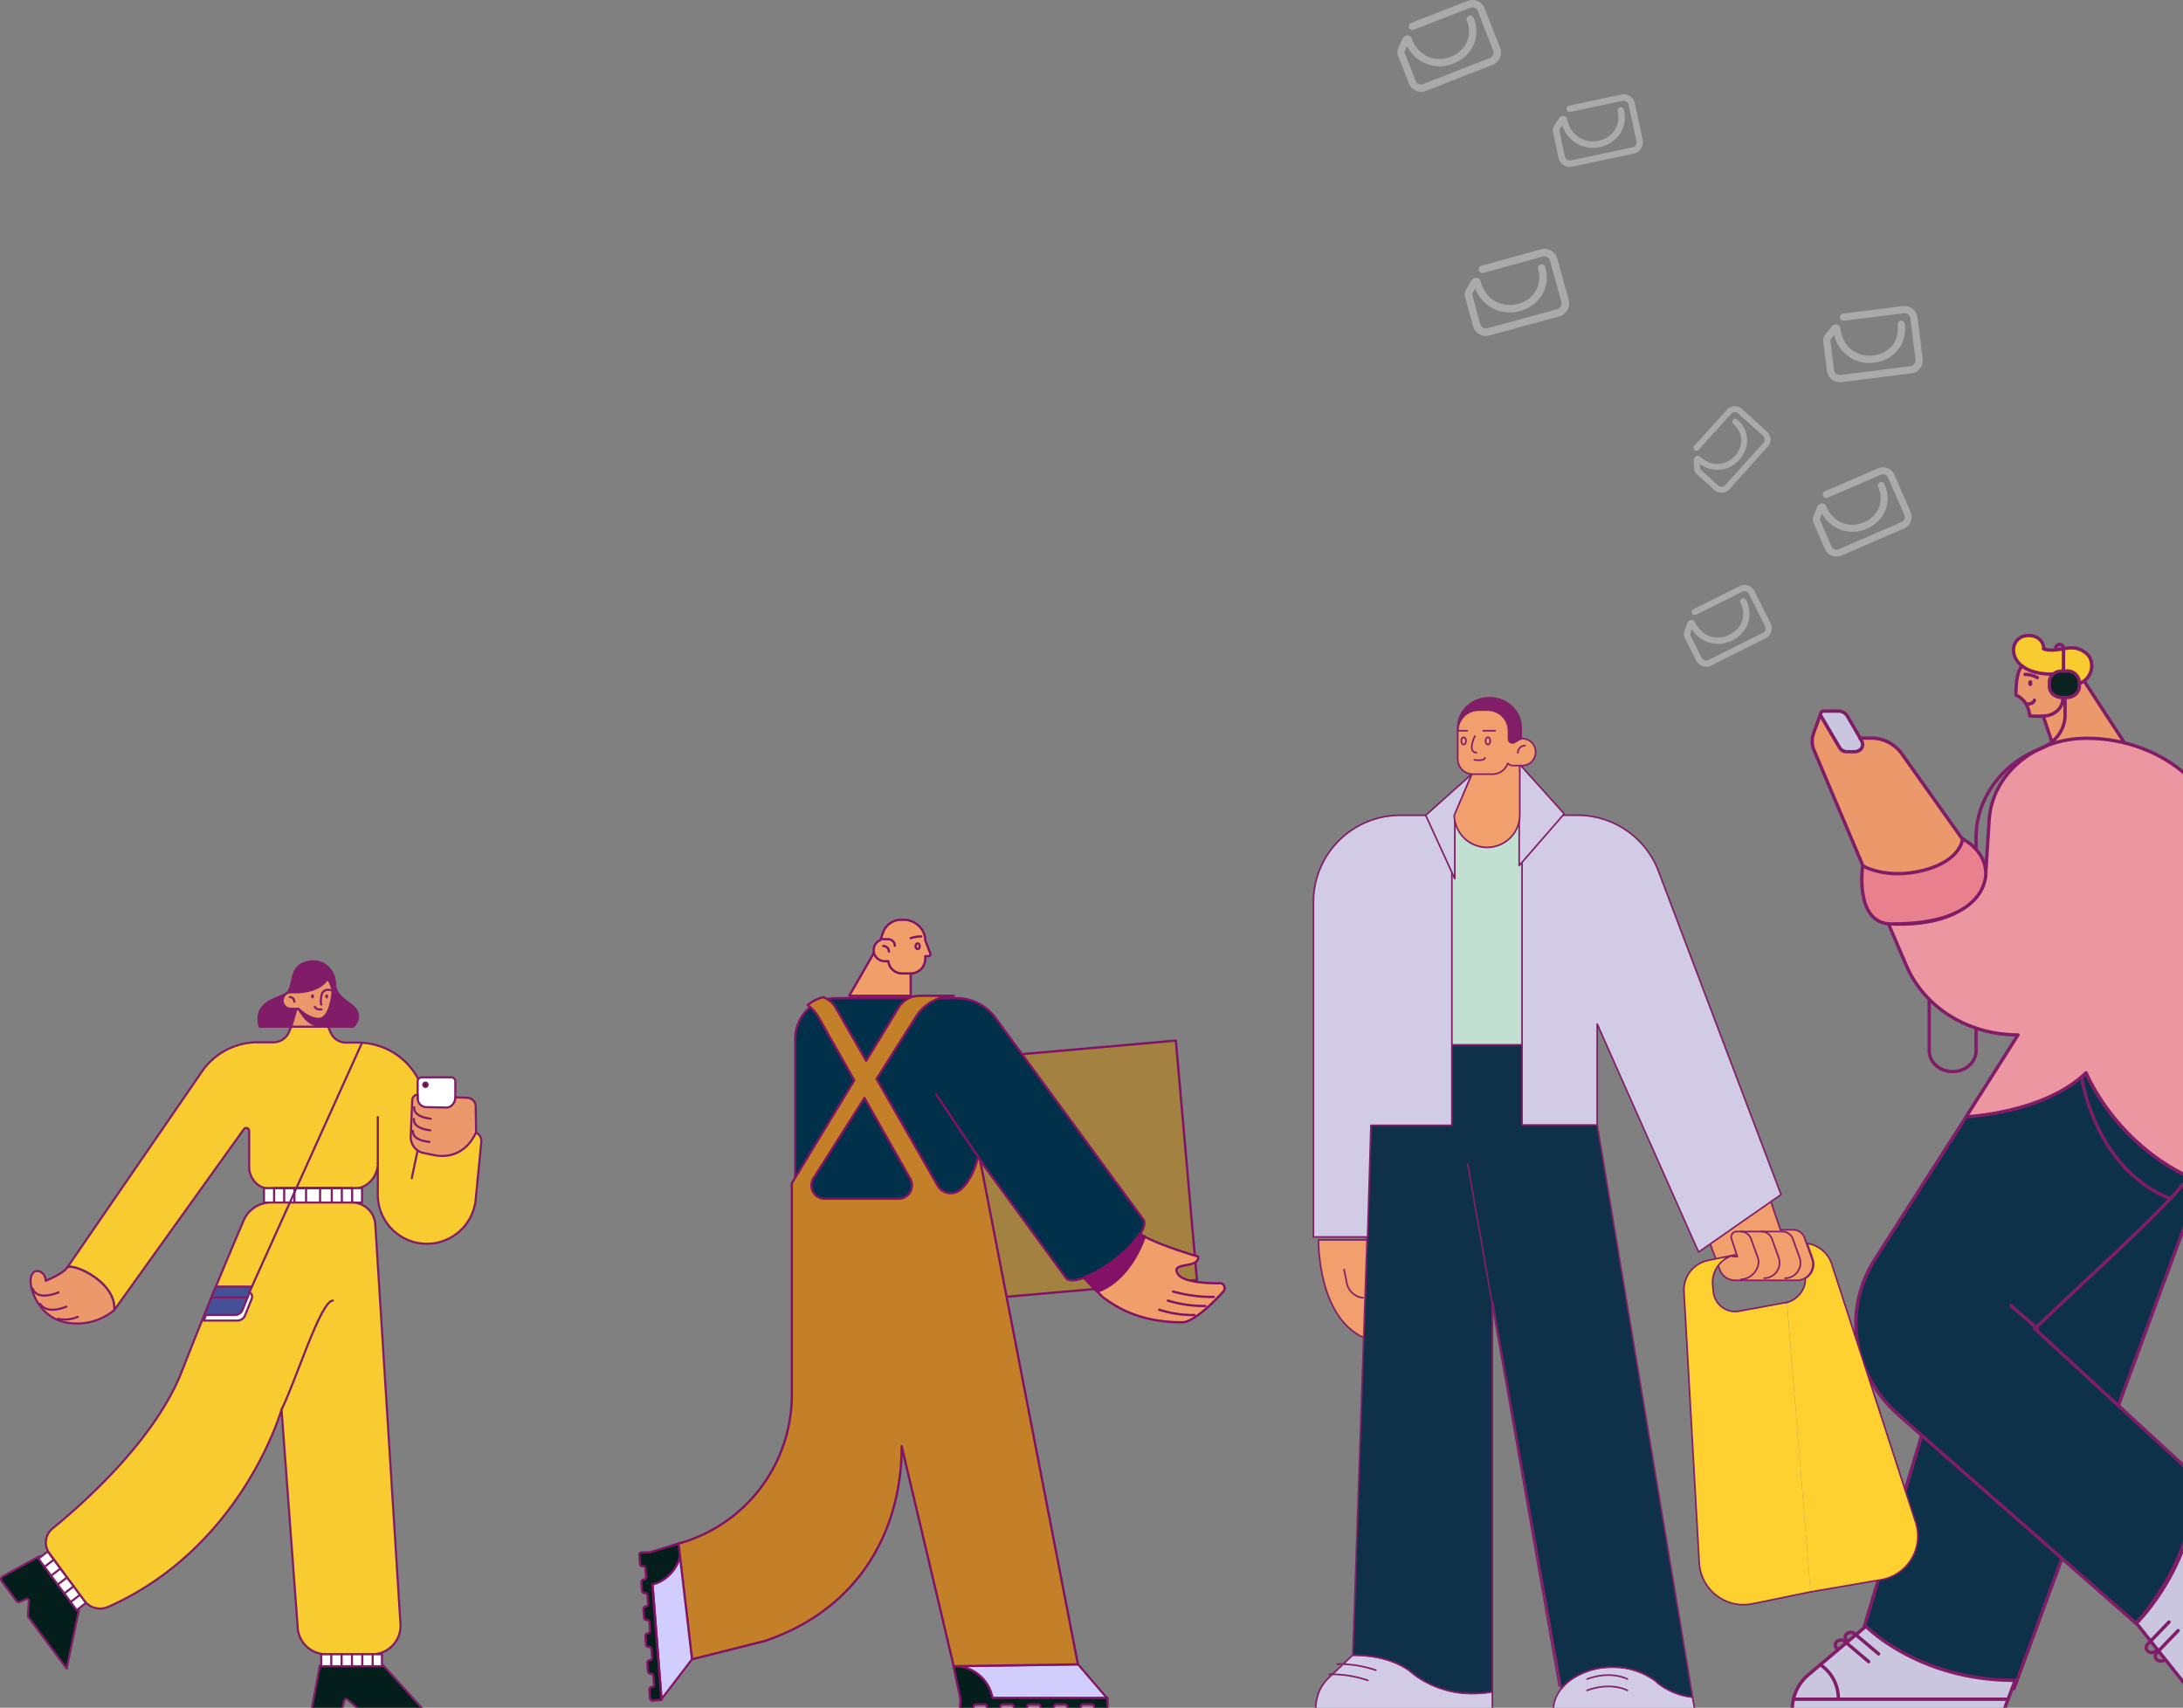
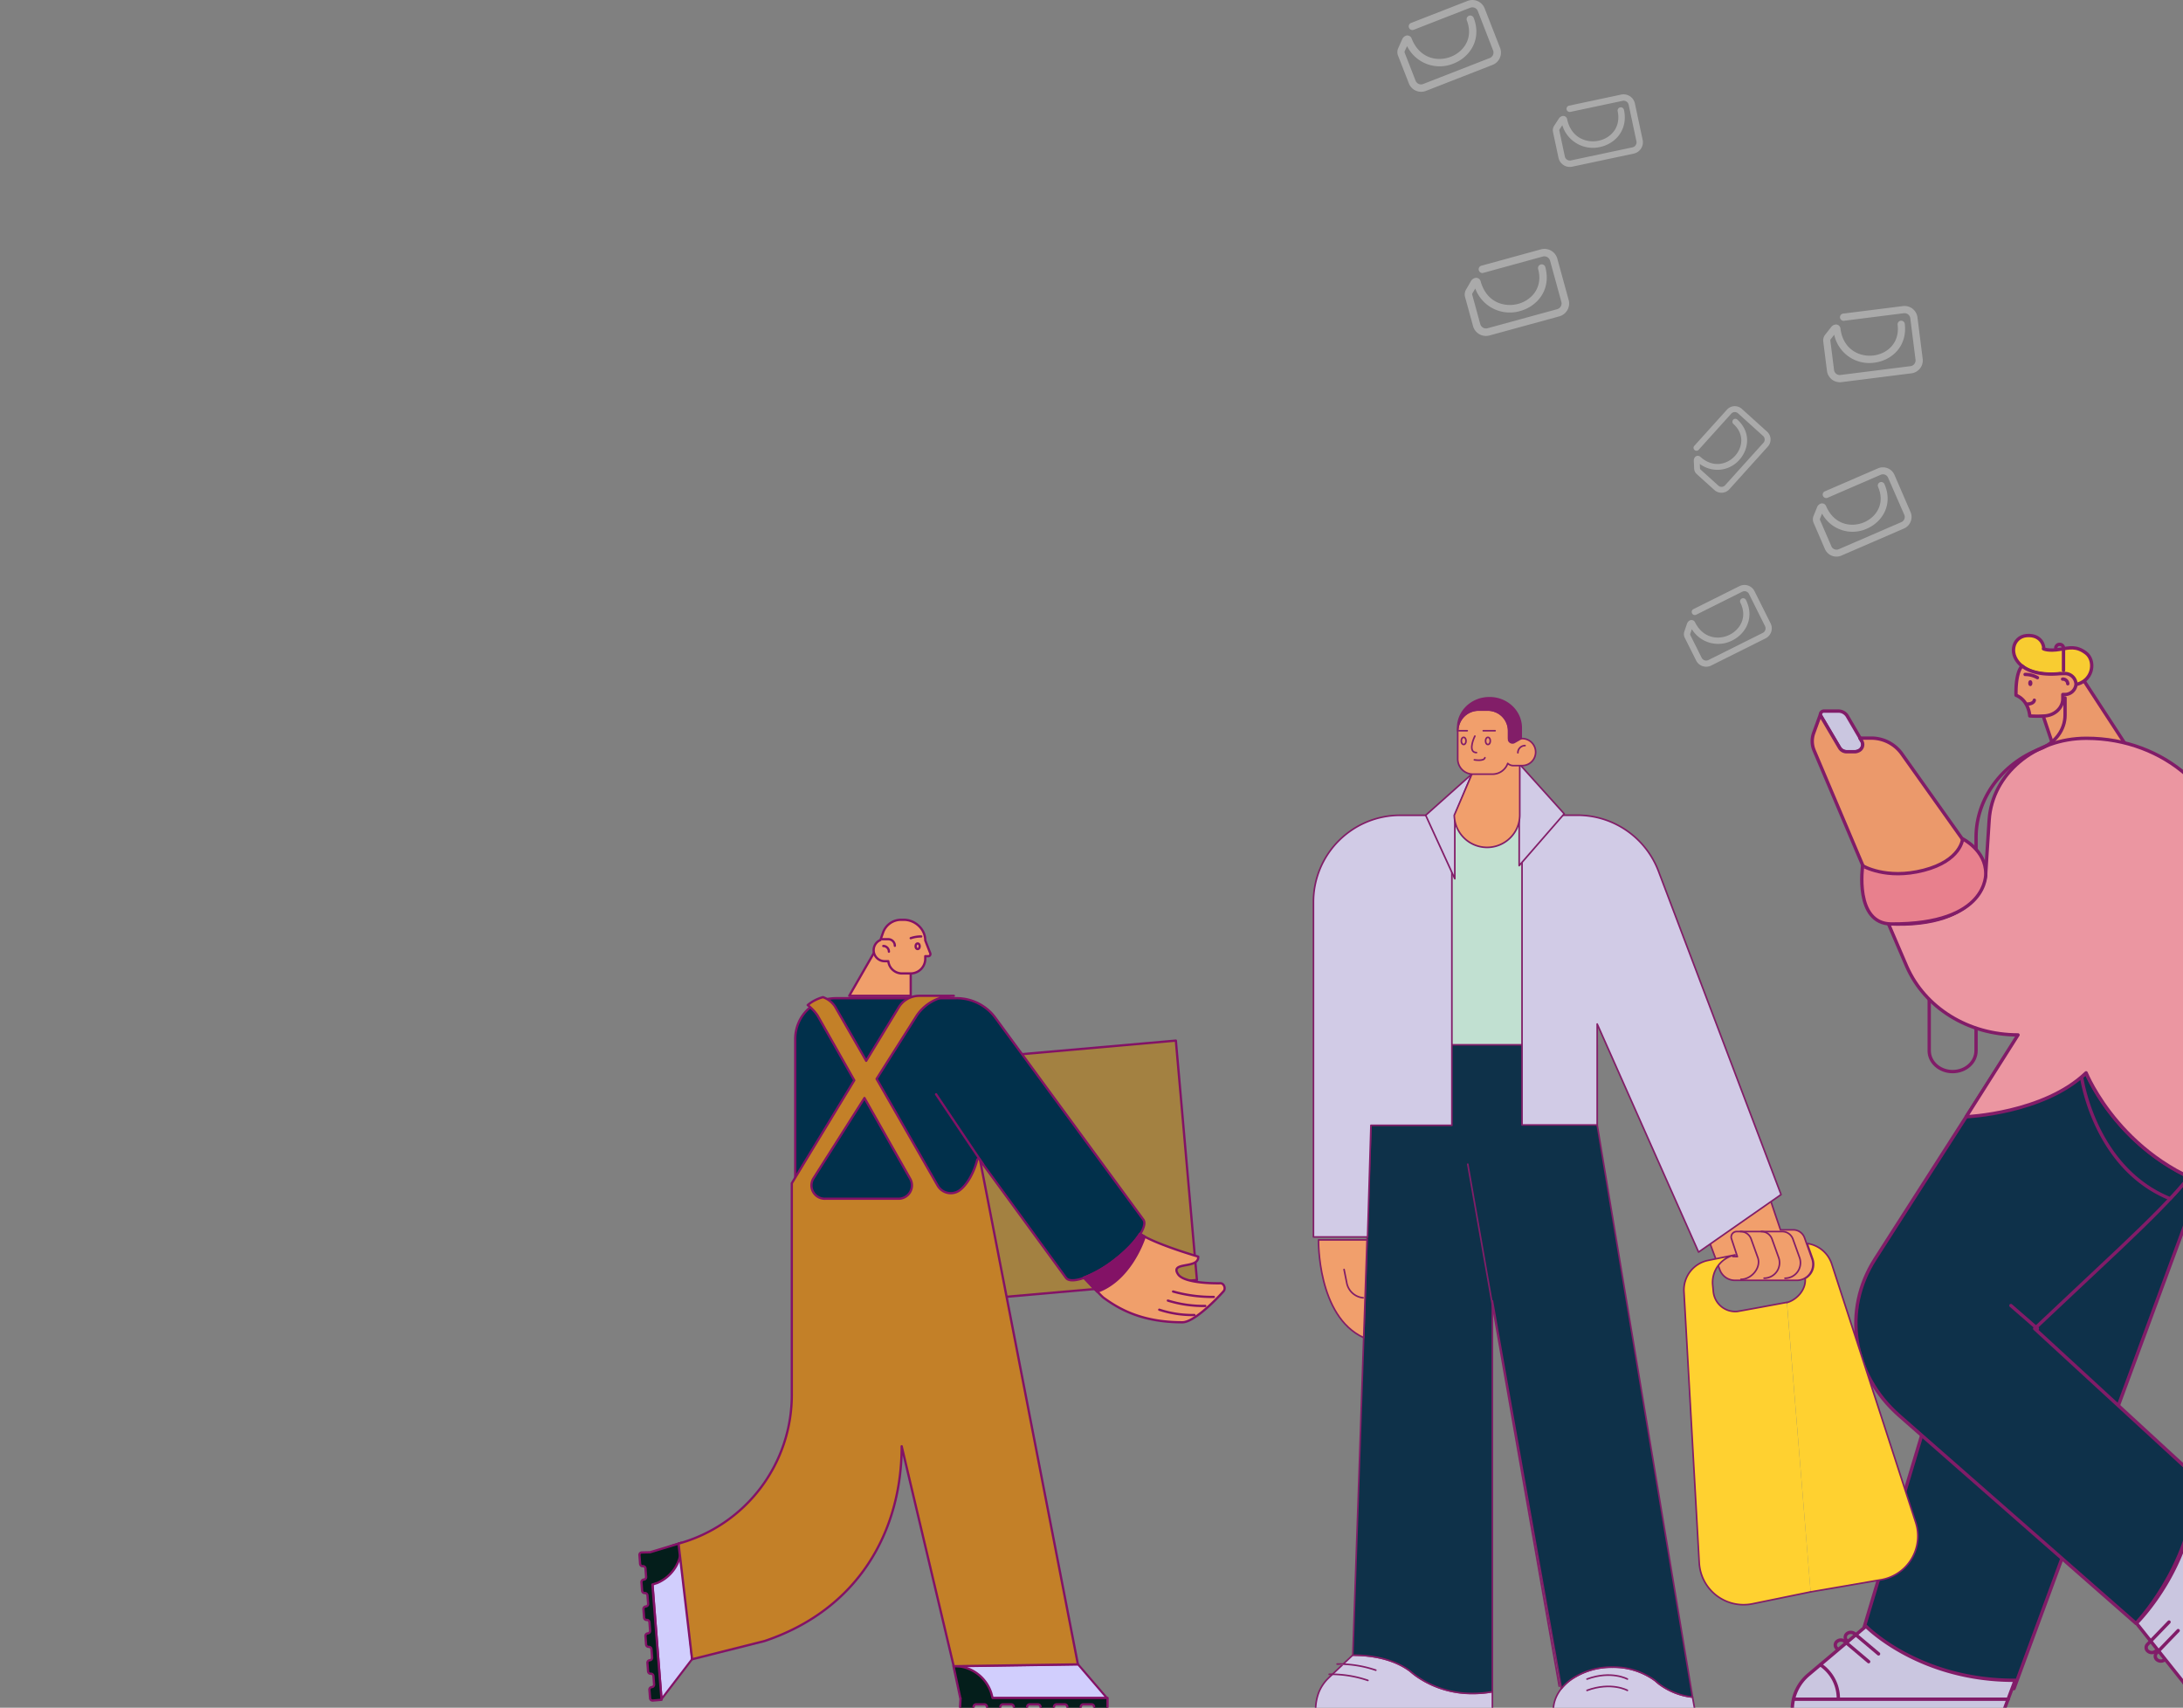
<svg xmlns="http://www.w3.org/2000/svg" viewBox="0 0 914 715">
  <rect x="0" y="0" width="914" height="715" fill="#808080" stroke="none" />
  <defs>
    <style>.cls-1,.cls-16,.cls-27,.cls-36,.cls-5{fill:none;}.cls-2{clip-path:url(#clip-path);}.cls-20,.cls-3{fill:#eb996b;}.cls-10,.cls-11,.cls-14,.cls-15,.cls-16,.cls-17,.cls-18,.cls-19,.cls-20,.cls-21,.cls-3,.cls-4,.cls-5,.cls-6,.cls-7,.cls-8{stroke:#811c68;}.cls-10,.cls-11,.cls-14,.cls-15,.cls-16,.cls-17,.cls-18,.cls-19,.cls-20,.cls-21,.cls-22,.cls-23,.cls-24,.cls-25,.cls-26,.cls-27,.cls-28,.cls-29,.cls-3,.cls-30,.cls-31,.cls-32,.cls-33,.cls-34,.cls-35,.cls-36,.cls-37,.cls-4,.cls-5,.cls-6,.cls-7,.cls-8{stroke-linecap:round;stroke-linejoin:round;}.cls-10,.cls-11,.cls-3,.cls-4,.cls-5,.cls-6,.cls-7,.cls-8{stroke-width:1.4px;}.cls-4{fill:#0e314a;}.cls-6{fill:#cac6e0;}.cls-7{fill:#eb96a1;}.cls-15,.cls-8{fill:#f8cc31;}.cls-21,.cls-9{fill:#811c68;}.cls-10{fill:#0b2320;}.cls-11{fill:#e8808d;}.cls-12,.cls-17,.cls-18{fill:#fff;}.cls-12{opacity:0.33;}.cls-13{clip-path:url(#clip-path-2);}.cls-14,.cls-24{fill:#041e1b;}.cls-14,.cls-15,.cls-16,.cls-17,.cls-19,.cls-20,.cls-21{stroke-width:0.89px;}.cls-18{stroke-width:0.89px;}.cls-19{fill:#455196;}.cls-22{fill:#a38141;}.cls-22,.cls-23,.cls-24,.cls-25,.cls-26,.cls-27,.cls-28,.cls-29{stroke:#831266;}.cls-22,.cls-24,.cls-25,.cls-26,.cls-27,.cls-28,.cls-29{stroke-width:0.95px;}.cls-23{fill:#d1cefd;stroke-width:0.87px;}.cls-25{fill:#01304b;}.cls-26{fill:#c38028;}.cls-28{fill:#f09f6b;}.cls-29{fill:#831266;}.cls-30{fill:#f19f6c;}.cls-30,.cls-31,.cls-32,.cls-33,.cls-34,.cls-35,.cls-36,.cls-37{stroke:#821e68;}.cls-30,.cls-31,.cls-32,.cls-33,.cls-35,.cls-36,.cls-37{stroke-width:0.67px;}.cls-31{fill:#c1e0d1;}.cls-32,.cls-34{fill:#d1cbe6;}.cls-33{fill:#0e3149;}.cls-34{stroke-width:0.67px;}.cls-35{fill:#821e68;}.cls-37{fill:#ffd130;}</style>
    <clipPath id="clip-path" transform="translate(-1.48)">
      <rect class="cls-1" x="725.54" y="237.68" width="190.22" height="478.04" />
    </clipPath>
    <clipPath id="clip-path-2" transform="translate(-1.48)">
-       <rect class="cls-1" x="0.09" y="397.54" width="231.81" height="318.19" />
-     </clipPath>
+       </clipPath>
  </defs>
  <g id="Layer_2" data-name="Layer 2">
    <g id="T_O_P" data-name="T O P">
      <g class="cls-2">
        <g id="Layer_2-2" data-name="Layer 2">
          <g id="Layer_1-2" data-name="Layer 1-2">
            <path class="cls-3" d="M873,283.47,891.62,312l-19-.39-10.17.62a4.87,4.87,0,0,0-1.25.25l-4.67-13.94Z" transform="translate(-1.48)" />
            <path id="RIGHT" class="cls-4" d="M848.15,460.68l86.27,3.05L844.71,707c-33.41.66-62.74-25.68-62.74-25.68Z" transform="translate(-1.48)" />
            <path class="cls-4" d="M786.54,527.15,842,440.56l92.4,23.17c-8.56,23-20.15,35-45.12,58.78l-35.9,33.77,67.41,62c.21,33-21.93,58.08-25,61.4l-99.14-87C777,575.43,772.84,548.53,786.54,527.15Z" transform="translate(-1.48)" />
            <path class="cls-4" d="M874.91,449.23S886.4,477.86,918,492.8c-2.39,3-5,6-7.91,9.08-30.64-12.4-36.62-47.94-37.07-50.95A20.81,20.81,0,0,0,874.91,449.23Z" transform="translate(-1.48)" />
            <line class="cls-5" x1="841.94" y1="546.61" x2="853.03" y2="556.26" />
            <path class="cls-6" d="M758.75,701.11l24-20.22s22.16,22.82,62.46,22.62l-4.57,12.21H751.91v-.59A19,19,0,0,1,758.75,701.11Z" transform="translate(-1.48)" />
            <line class="cls-5" x1="750.98" y1="711.43" x2="840.82" y2="711.43" />
            <path class="cls-5" d="M763.66,697a17,17,0,0,1,7.51,13.91" transform="translate(-1.48)" />
            <path class="cls-5" d="M774.64,686.85a1.9,1.9,0,0,1,0-2.7l.12-.12h0a2.55,2.55,0,0,1,3.25,0l10,8.42" transform="translate(-1.48)" />
            <path class="cls-5" d="M770.47,690.07a1.89,1.89,0,0,1,0-2.69l.13-.13h0a2.54,2.54,0,0,1,3.26,0l10,8.46" transform="translate(-1.48)" />
            <path class="cls-6" d="M922.68,713.14,896,679.63s25.43-24.9,24.81-60.75l13.78,11.21-.13,85.63h-5A10.16,10.16,0,0,1,922.68,713.14Z" transform="translate(-1.48)" />
            <path class="cls-5" d="M916,704.78a19.34,19.34,0,0,1,13.23-10" transform="translate(-1.48)" />
            <line class="cls-5" x1="927.85" y1="715.69" x2="927.85" y2="625.84" />
            <path class="cls-5" d="M904,691.34a2.51,2.51,0,0,1-3.17,0h0a1.9,1.9,0,0,1-.39-2.67,1.24,1.24,0,0,1,.19-.21l9-9.34" transform="translate(-1.48)" />
            <path class="cls-5" d="M907.82,694.89a2.53,2.53,0,0,1-3.17.05h0a1.9,1.9,0,0,1-.39-2.67,1.3,1.3,0,0,1,.19-.22l9-9.34" transform="translate(-1.48)" />
            <path id="LINE" class="cls-5" d="M809.22,401.12v38.81c0,4.81,4.38,8.73,9.8,8.73h0c5.44,0,9.8-3.89,9.81-8.73V371.26" transform="translate(-1.48)" />
            <path class="cls-7" d="M832.9,365.49l.37-5.89,1.06-16.34c1.24-19.17,19.07-34.15,40.65-34.15h.13c32.74,0,59.3,23.6,59.3,52.75V463.73l.12,35c-44.16-11.13-59.62-49.56-59.62-49.56-17.76,17.06-50.2,18.4-50.2,18.4L846.4,433.3c-20.85,0-39-11.37-46.59-28.66l-7.65-17.83C832.12,388.66,832.9,365.49,832.9,365.49Z" transform="translate(-1.48)" />
            <path id="HAIR" class="cls-8" d="M871.59,286.36c6.49-2.1,7.22-10,3.2-13s-6.9-2.15-10.74-1.5c-5,.86-7-.23-7-.23.49-.57-.61-6.09-7.1-5.51-5.86.52-8,8.39-1.27,13.22,5.82,4.21,15.52,2.75,15.52,2.75S867.63,287.61,871.59,286.36Z" transform="translate(-1.48)" />
            <path id="HEAD-2" class="cls-3" d="M865.66,282h.22a4.65,4.65,0,0,1,4.81,4.48,4.72,4.72,0,0,1-5,4.29h-.53v1.66c.06,3.82-3.23,7-7.51,7.32a47.75,47.75,0,0,1-6.33,0s-.3-6.44-5.75-8.66c0,0-.41-9.29,2.57-12.27,0,0,4.31,4.3,15.63,3.24Z" transform="translate(-1.48)" />
            <path class="cls-5" d="M849.37,282.38a10.32,10.32,0,0,1,5.16,1.35" transform="translate(-1.48)" />
            <ellipse class="cls-9" cx="850.07" cy="286.02" rx="0.88" ry="1.25" />
            <path class="cls-5" d="M850.35,294.78c2.83-.12,2.88-1.62,2.88-1.62" transform="translate(-1.48)" />
            <path class="cls-5" d="M865.07,284.33h0a2.06,2.06,0,0,1,2.17,1.94" transform="translate(-1.48)" />
-             <path class="cls-10" d="M872.07,285.62v1.74c0,2.59-2.34,4.67-5.27,4.67h-2c-2.91,0-5.27-2.1-5.27-4.67v-1.74c0-2.59,2.33-4.67,5.27-4.67h2A5,5,0,0,1,872.07,285.62Z" transform="translate(-1.48)" />
            <path class="cls-5" d="M862.22,271.23h0a1.54,1.54,0,0,1,1.62-1.43h0a1.55,1.55,0,0,1,1.61,1.43v9.48" transform="translate(-1.48)" />
            <path class="cls-5" d="M828.84,363.77V350.5c0-15.85,10.55-30.7,26.88-37h0c6.3-2.44,10.38-8,10.38-14.1v-7.18" transform="translate(-1.48)" />
            <path class="cls-6" d="M763.66,299.11a1.48,1.48,0,0,1,1.55-1.39h5.92a4.35,4.35,0,0,1,3.78,2.06l6.18,10.58a2.79,2.79,0,0,1,.36,1.36,3.2,3.2,0,0,1-3.38,3h-3.34a3.44,3.44,0,0,1-3-1.6l-7.89-13.38A1.26,1.26,0,0,1,763.66,299.11Z" transform="translate(-1.48)" />
            <path class="cls-3" d="M761.08,314.31a10,10,0,0,1-.22-7.44l2.65-7.29a.12.12,0,0,1,.17,0,.1.1,0,0,1,.05,0l8,13.57a3.44,3.44,0,0,0,3,1.6H778a3.59,3.59,0,0,0,1.6-.38,2.84,2.84,0,0,0,1.55-3.71,2.53,2.53,0,0,0-.18-.37l-.78-1.25h4.51a15.75,15.75,0,0,1,12.9,6.36l34.76,48.92s-1,23.42-41,21.53Z" transform="translate(-1.48)" />
            <path class="cls-11" d="M806.88,364.38c15.75-4.05,16.34-13.18,16.34-13.18s9.68,4.76,9.68,14.51c0,0,1.25,21.39-39.55,21.14-15.56-.11-12-24.37-12-24.37S791.14,368.43,806.88,364.38Z" transform="translate(-1.48)" />
          </g>
        </g>
      </g>
      <path class="cls-12" d="M741.64,187l-16.1,17.85a4.45,4.45,0,0,1-6.26.32l-7.48-6.75a3.21,3.21,0,0,1-1-2.19l-.15-3.35a2.18,2.18,0,0,1,.53-1.51,1.53,1.53,0,0,1,2.21-.11c5.37,4.84,11.3,3.18,14.54-.41,3.05-3.38,4.13-9-.71-13.36a1.24,1.24,0,0,1-.09-1.74,1.22,1.22,0,0,1,1.74-.09c5.82,5.25,4.85,12.44.89,16.84a12.22,12.22,0,0,1-16.58,1.74l.08,1.88a.68.68,0,0,0,.23.47l7.47,6.75a2,2,0,0,0,2.78-.15l16.1-17.84a2,2,0,0,0-.14-2.78l-10.56-9.54a2,2,0,0,0-2.78.14l-13.67,15.15a1.23,1.23,0,0,1-1.83-1.65l13.67-15.15a4.44,4.44,0,0,1,6.26-.32l10.56,9.54A4.43,4.43,0,0,1,741.64,187Z" transform="translate(-1.48)" />
      <path class="cls-12" d="M654.33,132.46l-29.23,8a5.6,5.6,0,0,1-6.87-3.91l-3.36-12.24a4.05,4.05,0,0,1,.39-3l2.12-3.67A2.79,2.79,0,0,1,619,116.4a1.93,1.93,0,0,1,2.42,1.39c2.41,8.78,9.84,11,15.72,9.43,5.53-1.52,10.5-6.76,8.32-14.67a1.56,1.56,0,0,1,3-.83c2.62,9.54-3.3,16.52-10.5,18.5a15.41,15.41,0,0,1-18.8-9.41l-1.18,2a.86.86,0,0,0-.08.65l3.36,12.25a2.49,2.49,0,0,0,3,1.73l29.22-8a2.49,2.49,0,0,0,1.74-3l-4.75-17.3a2.49,2.49,0,0,0-3-1.74l-24.8,6.81a1.56,1.56,0,1,1-.82-3l24.8-6.81a5.6,5.6,0,0,1,6.87,3.91l4.75,17.31A5.59,5.59,0,0,1,654.33,132.46Z" transform="translate(-1.48)" />
      <path class="cls-12" d="M685.5,64.32l-25.76,5.47A4.85,4.85,0,0,1,654,66.05L651.7,55.26a3.49,3.49,0,0,1,.49-2.61l2-3.07a2.45,2.45,0,0,1,1.44-1,1.68,1.68,0,0,1,2,1.33c1.65,7.74,8,10.08,13.16,9,4.87-1,9.44-5.33,8-12.31a1.35,1.35,0,1,1,2.64-.56c1.78,8.4-3.7,14.16-10,15.51a13.39,13.39,0,0,1-15.83-9.12l-1.13,1.72a.78.78,0,0,0-.1.56l2.29,10.79a2.15,2.15,0,0,0,2.55,1.66l25.76-5.47a2.16,2.16,0,0,0,1.66-2.56l-3.24-15.25a2.16,2.16,0,0,0-2.56-1.66L659,46.85a1.35,1.35,0,0,1-1.6-1,1.36,1.36,0,0,1,1-1.61l21.85-4.64A4.87,4.87,0,0,1,686,43.31l3.24,15.25A4.86,4.86,0,0,1,685.5,64.32Z" transform="translate(-1.48)" />
      <path class="cls-12" d="M740.72,267.27l-22.79,11.39a4.7,4.7,0,0,1-6.3-2.11L706.86,267a3.37,3.37,0,0,1-.18-2.57l1.15-3.36a2.36,2.36,0,0,1,1.11-1.29,1.63,1.63,0,0,1,2.23.75c3.42,6.85,9.91,7.51,14.5,5.22,4.31-2.16,7.55-7.29,4.46-13.46a1.31,1.31,0,0,1,2.34-1.17c3.71,7.43,0,14.16-5.64,17a12.94,12.94,0,0,1-17-4.69l-.64,1.88a.77.77,0,0,0,0,.56l4.77,9.55a2.1,2.1,0,0,0,2.8.93l22.79-11.38a2.1,2.1,0,0,0,.94-2.8l-6.74-13.5a2.08,2.08,0,0,0-2.8-.93l-19.34,9.66a1.31,1.31,0,0,1-1.17-2.34l19.34-9.66a4.71,4.71,0,0,1,6.3,2.11L742.82,261A4.7,4.7,0,0,1,740.72,267.27Z" transform="translate(-1.48)" />
      <path class="cls-12" d="M798.7,221.26l-26.22,11.35a5.26,5.26,0,0,1-6.93-2.74l-4.75-11a3.74,3.74,0,0,1,0-2.88l1.49-3.7a2.68,2.68,0,0,1,1.32-1.37,1.83,1.83,0,0,1,2.45,1c3.41,7.89,10.64,9,15.92,6.74,5-2.15,8.9-7.7,5.83-14.8a1.46,1.46,0,1,1,2.68-1.17c3.71,8.56-.89,15.86-7.35,18.65a14.52,14.52,0,0,1-18.79-6.3l-.83,2.07a.79.79,0,0,0,0,.62l4.75,11a2.34,2.34,0,0,0,3.07,1.22l26.23-11.35a2.34,2.34,0,0,0,1.21-3.08L792,200a2.35,2.35,0,0,0-3.08-1.22l-22.25,9.63a1.46,1.46,0,0,1-1.16-2.69l22.25-9.63a5.27,5.27,0,0,1,6.92,2.74l6.72,15.53A5.27,5.27,0,0,1,798.7,221.26Z" transform="translate(-1.48)" />
      <path class="cls-12" d="M801.81,156.3,772.49,160a5.46,5.46,0,0,1-6.08-4.72L764.86,143a3.86,3.86,0,0,1,.8-2.87l2.55-3.25a2.72,2.72,0,0,1,1.7-1,1.88,1.88,0,0,1,2.15,1.67c1.11,8.81,8,12,13.86,11.28,5.55-.7,11.07-5.07,10.06-13a1.52,1.52,0,0,1,3-.38c1.2,9.56-5.47,15.48-12.69,16.39a15,15,0,0,1-16.84-11.68L768,142a.81.81,0,0,0-.17.62l1.55,12.28a2.41,2.41,0,0,0,2.7,2.09l29.31-3.69a2.43,2.43,0,0,0,2.1-2.7l-2.19-17.36a2.43,2.43,0,0,0-2.7-2.1l-24.87,3.14a1.52,1.52,0,1,1-.38-3l24.87-3.13a5.44,5.44,0,0,1,6.08,4.72l2.19,17.36A5.44,5.44,0,0,1,801.81,156.3Z" transform="translate(-1.48)" />
      <path class="cls-12" d="M626.4,27.17,598.51,38.06a5.53,5.53,0,0,1-7.15-3.13L586.8,23.24a3.93,3.93,0,0,1,.07-3l1.7-3.82A2.73,2.73,0,0,1,590,15a1.9,1.9,0,0,1,2.52,1.11c3.27,8.38,10.8,9.84,16.41,7.65,5.28-2.06,9.62-7.72,6.67-15.27a1.54,1.54,0,0,1,2.86-1.12c3.55,9.1-1.54,16.57-8.41,19.25a15.22,15.22,0,0,1-19.44-7.31l-1,2.13a.89.89,0,0,0,0,.66l4.56,11.68a2.45,2.45,0,0,0,3.17,1.39l27.89-10.88a2.46,2.46,0,0,0,1.39-3.18L620.23,4.63a2.45,2.45,0,0,0-3.18-1.39l-23.66,9.23a1.53,1.53,0,1,1-1.11-2.86L615.94.38a5.53,5.53,0,0,1,7.15,3.13L629.53,20A5.51,5.51,0,0,1,626.4,27.17Z" transform="translate(-1.48)" />
      <g class="cls-13">
        <g id="Layer_2-3" data-name="Layer 2">
          <g id="Layer_1-2-2" data-name="Layer 1-2">
            <path id="RIGHT-2" data-name="RIGHT" class="cls-14" d="M178.67,715.72h-26.1a2.25,2.25,0,0,1-1.48-.56L147,711.58a.86.86,0,0,0-1.22.08.91.91,0,0,0-.19.38l-.67,2.84a1.09,1.09,0,0,1-1.06.85H133.3a1.12,1.12,0,0,1-1.11-1.12v-.21l3.21-17.06H162Z" transform="translate(-1.48)" />
            <path id="LEFT" class="cls-14" d="M29.4,698.62,13.52,677.25a1.64,1.64,0,0,1-.31-1.07l.35-5.85a.81.81,0,0,0-.76-.88h0a.84.84,0,0,0-.39.06l-2.53,1.13a1.31,1.31,0,0,1-1.59-.43L2.19,662a1.36,1.36,0,0,1,.27-1.89h0l.17-.11L18,651.54,34.54,674Z" transform="translate(-1.48)" />
            <path class="cls-15" d="M203,478.05l-2.33,23.88a20.54,20.54,0,0,1-41-2.28V487.1c0,5.45-4.35,10.49-9.72,10.49H114c-4.52,0-8.19-4.33-8.2-8.93V473.5a1.23,1.23,0,0,0-1.22-1.25,1.21,1.21,0,0,0-1,.52L49.29,548.55c1-12-18-20.19-19.76-17.71L86,448.69a28.23,28.23,0,0,1,23.24-12.3H116a7.05,7.05,0,0,0,6.47-4.3l.94-2.23h15.45l1,2.31a7.06,7.06,0,0,0,6.47,4.35h5.22a28.58,28.58,0,0,1,28.34,28.81h0v9l19.33-.42a3.71,3.71,0,0,1,3.77,3.67h0A2.57,2.57,0,0,1,203,478.05Z" transform="translate(-1.48)" />
            <line class="cls-16" x1="158.19" y1="487.1" x2="158.19" y2="467.67" />
            <line class="cls-16" x1="175.3" y1="479.59" x2="172.41" y2="493.29" />
            <rect class="cls-17" x="110.53" y="497.45" width="41.06" height="6.05" />
            <rect class="cls-16" x="114.76" y="497.45" width="32.68" height="6.05" />
            <rect class="cls-16" x="118.99" y="497.45" width="24.13" height="6.05" />
            <rect class="cls-16" x="123.27" y="497.45" width="15.64" height="6.05" />
            <rect class="cls-16" x="128.15" y="497.45" width="5.87" height="6.05" />
            <path class="cls-15" d="M114.77,503.48h34.16a9.76,9.76,0,0,1,9.68,9.23l10.54,167.14a11.93,11.93,0,0,1-11,12.74H137.91a11.87,11.87,0,0,1-11.78-11.1l-6.77-91.36s-16.27,57.56-72.46,82.6A8.51,8.51,0,0,1,36.55,670L22.13,650.29A7.57,7.57,0,0,1,23.42,640c12.62-10.27,43-37.05,54.26-66,10.38-26.64,20.69-51,25.76-62.89A12.37,12.37,0,0,1,114.77,503.48Z" transform="translate(-1.48)" />
            <rect class="cls-17" x="134.51" y="692.61" width="25.42" height="5" />
            <line class="cls-16" x1="156.02" y1="692.61" x2="156.02" y2="697.61" />
            <line class="cls-16" x1="151.69" y1="692.61" x2="151.69" y2="697.61" />
            <line class="cls-16" x1="147.36" y1="692.61" x2="147.36" y2="697.61" />
            <line class="cls-16" x1="143.03" y1="692.61" x2="143.03" y2="697.61" />
            <line class="cls-16" x1="138.7" y1="692.61" x2="138.7" y2="697.61" />
            <polygon class="cls-18" points="16.09 652.57 19.97 649.6 35.98 671.15 32.1 674.13 16.09 652.57" />
            <line class="cls-16" x1="18.64" y1="656" x2="22.52" y2="653.02" />
            <line class="cls-16" x1="21.43" y1="659.7" x2="25.32" y2="656.71" />
            <line class="cls-16" x1="24.22" y1="663.38" x2="28.11" y2="660.41" />
            <line class="cls-16" x1="27.02" y1="667.08" x2="30.9" y2="664.1" />
            <line class="cls-16" x1="29.53" y1="670.77" x2="33.41" y2="667.79" />
            <path class="cls-16" d="M119.36,590.13c5.93-11.68,16.33-45.6,21.5-45.6" transform="translate(-1.48)" />
            <line class="cls-16" x1="151.59" y1="436.56" x2="105.46" y2="538.69" />
            <path class="cls-17" d="M100.92,552.91H86.8L91.55,541h13.63a1.91,1.91,0,0,1,1.88,1.92,2.08,2.08,0,0,1-.14.7l-2.84,7.09A3.45,3.45,0,0,1,100.92,552.91Z" transform="translate(-1.48)" />
            <path class="cls-19" d="M99.9,550.56H87.05l4.75-11.87h15.14l-3.88,9.71A3.44,3.44,0,0,1,99.9,550.56Z" transform="translate(-1.48)" />
            <line class="cls-16" x1="88.5" y1="543.2" x2="103.63" y2="543.2" />
            <path class="cls-20" d="M49.3,548.55a24.46,24.46,0,0,1-19.77,5.22c-12.12-2-16.37-15.26-15-19.4s6.1-1.9,6.1,1.88c0,0,7.16-2.92,8.85-5.4S50.32,536.56,49.3,548.55Z" transform="translate(-1.48)" />
            <path class="cls-16" d="M15.24,539.64s1.09,5.14,10.73,1.5" transform="translate(-1.48)" />
            <path class="cls-16" d="M18.29,545.89s2.15,4.68,11,1.19" transform="translate(-1.48)" />
            <path class="cls-16" d="M25.81,552.16a13.44,13.44,0,0,0,8.23-.82" transform="translate(-1.48)" />
            <path class="cls-17" d="M178.08,451.05h12.3a1.75,1.75,0,0,1,1.74,1.76v23.81a1.75,1.75,0,0,1-1.74,1.77h-12.3a1.75,1.75,0,0,1-1.74-1.77V452.81A1.75,1.75,0,0,1,178.08,451.05Z" transform="translate(-1.48)" />
            <path class="cls-20" d="M200.83,474.05c-4.16,9.09-11.68,10.81-17.61,9.58l-4.92-1a6.8,6.8,0,0,1-4.84-6.83l.61-15.15a2.42,2.42,0,0,1,2.27-2.34v1.5a3.69,3.69,0,0,0,3.6,3.72l8.47.18h.08c2,0,3.65-2.21,3.65-4.27l5,.19a3.72,3.72,0,0,1,3.49,3Z" transform="translate(-1.48)" />
            <path class="cls-16" d="M174.89,463.62c-.13,3.14,3.44,4.37,6.92,4.78" transform="translate(-1.48)" />
            <path class="cls-16" d="M174.75,468.47c-.13,3.14,3.44,4.37,6.92,4.78" transform="translate(-1.48)" />
            <path class="cls-16" d="M174.38,473.5c-.13,3.14,3.44,4.2,6.92,4.61" transform="translate(-1.48)" />
            <ellipse class="cls-14" cx="178.13" cy="454.17" rx="0.91" ry="0.93" />
            <path id="HAIR-2" class="cls-21" d="M110.21,429.86h39.14s3.15-2.67,1.58-6.34-9.11-5.43-9.2-11.72-5.88-11.18-12.84-8.62c-6.52,2.4-4,10.28-7.54,12.73S107.37,419.24,110.21,429.86Z" transform="translate(-1.48)" />
            <polygon class="cls-20" points="137.4 429.86 121.95 429.86 124.36 421.7 135.72 421.7 137.4 429.86" />
            <path class="cls-21" d="M138.88,429.86h-1.71a10.54,10.54,0,0,1-8.53-4.34l-2.78-3.82h11.36Z" transform="translate(-1.48)" />
            <path id="HEAD-4" class="cls-20" d="M140.55,416.79c-.6,4.12-2.06,9.78-5.58,9.78-3.71,0-7.1-2.86-8.48-4.2h-3.23a3.45,3.45,0,0,1,0-6.9h2.6s9.73-.09,12.65-5.69A8.7,8.7,0,0,1,140.55,416.79Z" transform="translate(-1.48)" />
            <path class="cls-16" d="M124.73,419.38a1.91,1.91,0,0,0-1.89-1.92h0" transform="translate(-1.48)" />
            <path class="cls-16" d="M139.87,414.58a2.92,2.92,0,0,0-3.21.8c-.78,1-1.13,4.5-.63,5.21" transform="translate(-1.48)" />
            <ellipse class="cls-9" cx="130.84" cy="417.16" rx="0.61" ry="0.84" />
            <ellipse class="cls-9" cx="136.79" cy="417.16" rx="0.61" ry="0.84" />
            <path class="cls-16" d="M136.08,422.6s-2,.42-2.81-1.06" transform="translate(-1.48)" />
          </g>
        </g>
      </g>
      <rect id="BOX" class="cls-22" x="391.94" y="440.15" width="106.49" height="100.62" transform="translate(-42.78 40.93) rotate(-5.03)" />
      <g id="SHOES">
        <path class="cls-23" d="M465,711H414.07a12.79,12.79,0,0,1-12.44-9.93l-.8-3.48,52-.77Z" transform="translate(-1.48)" />
        <path class="cls-24" d="M403.54,710.93l-2.85-13.41a16.37,16.37,0,0,1,15.84,11.4l.53,2h48.13v3.72a1.05,1.05,0,0,1-1.06,1.06h-3.51a1.05,1.05,0,0,1-1.05-1.06,1.06,1.06,0,0,0-.31-.75,1,1,0,0,0-.76-.3h-3.45a1.05,1.05,0,0,0-1.06,1.06,1.08,1.08,0,0,1-1.08,1.06h-3.5a1.06,1.06,0,0,1-1.06-1.07,1,1,0,0,0-.32-.74,1.07,1.07,0,0,0-.76-.31h-3.44a1.06,1.06,0,0,0-1.06,1.07,1,1,0,0,1-.32.74,1.07,1.07,0,0,1-.76.31H438.2a1.05,1.05,0,0,1-1.05-1.06,1.11,1.11,0,0,0-.32-.75,1.08,1.08,0,0,0-.76-.31h-3.49a1.06,1.06,0,0,0-1.05,1.07,1,1,0,0,1-.32.74,1.1,1.1,0,0,1-.76.31H427a1.06,1.06,0,0,1-1.05-1.06,1.05,1.05,0,0,0-.32-.75,1.07,1.07,0,0,0-.76-.31h-3.49a1.06,1.06,0,0,0-1.06,1.06,1,1,0,0,1-.31.75,1,1,0,0,1-.76.3h-3.49a1.05,1.05,0,0,1-1.06-1.06,1,1,0,0,0-.32-.75,1.07,1.07,0,0,0-.76-.31h-3.44a1.06,1.06,0,0,0-1.06,1.06,1,1,0,0,1-.32.75,1.1,1.1,0,0,1-.76.31H404.5a1.06,1.06,0,0,1-1.06-1.07l.21-3.61Z" transform="translate(-1.48)" />
        <path class="cls-23" d="M278.47,711.36l-4-51.06A12.84,12.84,0,0,1,283.28,647l3.39-1.06,4.57,48.73Z" transform="translate(-1.48)" />
        <path class="cls-24" d="M270,650l3.61-.08v0L286.63,646a16.47,16.47,0,0,1-10,16.77l-2,.64,3.82,48.28-3.69.3h0a1.06,1.06,0,0,1-1.11-1l-.27-3.49v0a1.06,1.06,0,0,1,1-1.14,1,1,0,0,0,.71-.36,1.11,1.11,0,0,0,.25-.78l-.27-3.46h0a1.06,1.06,0,0,0-1.13-1,1.05,1.05,0,0,1-.76-.26,1.11,1.11,0,0,1-.36-.74l-.27-3.5v0a1.05,1.05,0,0,1,1-1.14,1,1,0,0,0,.71-.36,1.12,1.12,0,0,0,.25-.79l-.27-3.45a1.07,1.07,0,0,0-1.12-1,1.08,1.08,0,0,1-.77-.26,1.14,1.14,0,0,1-.36-.74l-.27-3.5v0a1.06,1.06,0,0,1,1-1.15,1,1,0,0,0,.7-.37,1.12,1.12,0,0,0,.25-.79l-.27-3.46h0a1.06,1.06,0,0,0-1.13-1,1.05,1.05,0,0,1-.76-.26,1.07,1.07,0,0,1-.36-.74l-.27-3.5h0a1.06,1.06,0,0,1,1-1.15,1.11,1.11,0,0,0,.71-.36,1,1,0,0,0,.25-.79l-.27-3.46h0a1.06,1.06,0,0,0-1.13-1,1.05,1.05,0,0,1-.76-.26,1.11,1.11,0,0,1-.36-.74l-.27-3.5v0a1.06,1.06,0,0,1,1-1.15,1,1,0,0,0,.71-.36,1.1,1.1,0,0,0,.24-.78l-.27-3.46h0a1,1,0,0,0-1.13-1,1.07,1.07,0,0,1-.76-.26,1.14,1.14,0,0,1-.36-.75l-.26-3.49A1.05,1.05,0,0,1,270,650Z" transform="translate(-1.48)" />
      </g>
      <g id="OVERALL">
        <path class="cls-25" d="M334.44,434.93a17,17,0,0,1,16.95-17H401.7a20.11,20.11,0,0,1,16.58,8.27l61.88,84.41,0,0c2.11,2.82-3.43,10.58-12.36,17.31s-17.87,9.91-20,7.1h0L411.6,485.47C412,497,402.55,503,392.77,503H334.44V434.94Z" transform="translate(-1.48)" />
        <path class="cls-26" d="M411.83,485.73a.63.63,0,0,0-1.24,0c-1.17,4.72-3.93,10.16-7.39,12.69l-.5.32a6.33,6.33,0,0,1-8.65-2.37L368.5,451.71l16.84-26.56a18.79,18.79,0,0,1,15.5-8.22H386.36a10.07,10.07,0,0,0-8.41,4.55l-13.8,22.67-13-22.65a10.12,10.12,0,0,0-5.1-4,16.94,16.94,0,0,0-6.4,3.31,19.29,19.29,0,0,1,4.12,4.34l15.39,27.16L333,495.41v88.48a64.57,64.57,0,0,1-47.43,62.4l5.68,48.42,30.36-7.64C360.76,673.92,379,641.29,379,605.53l21.79,92.09,52-.77Zm-65,16.17a5.59,5.59,0,0,1-4.72-8.61l21.31-33.57,19.14,33.79a5.6,5.6,0,0,1-4.83,8.38H346.8Z" transform="translate(-1.48)" />
        <line class="cls-27" x1="391.92" y1="458.15" x2="411.61" y2="487.49" />
      </g>
      <g id="HAND-2">
        <path class="cls-28" d="M467.65,527.94c5.06-3.83,9-8,11.13-11.34,6.62,4.4,24.38,9.52,24.38,9.52.37,5.39-12.16,1.85-8.4,7.44,2.08,3.08,11.31,3.83,17.71,3.72,1.5,0,2.31,2.22,1.31,3.34-4.13,4.65-12.71,13-17.24,13-17.75,0-27.24-6.13-33-10.27-.84-.62-4.39-4.46-8.23-8.45A51,51,0,0,0,467.65,527.94Z" transform="translate(-1.48)" />
        <path class="cls-29" d="M467.65,527.89c5.06-3.83,9-7.95,11.13-11.34a19.67,19.67,0,0,0,2,1.2h0c-1,3.11-6.72,18.26-19.7,23l-.19.08c-1.53-1.56-3.51-3.72-5.59-5.85A49.71,49.71,0,0,0,467.65,527.89Z" transform="translate(-1.48)" />
        <path class="cls-28" d="M501.55,550.58a44.89,44.89,0,0,1-14.7-2.23" transform="translate(-1.48)" />
        <path class="cls-28" d="M506.11,546.78a50.33,50.33,0,0,1-15.65-2.25" transform="translate(-1.48)" />
        <path class="cls-28" d="M509.69,543a60.67,60.67,0,0,1-17.05-2.26" transform="translate(-1.48)" />
      </g>
      <g id="NECK-2">
        <polygon class="cls-28" points="355.56 416.94 366.62 397.71 381.31 407.01 381.31 416.94 355.56 416.94" />
      </g>
      <g id="HEAD-3">
        <path class="cls-28" d="M370.09,393.6l1.13-3.18a8,8,0,0,1,7.47-5.32h1.18c4.73,0,9,3.85,9,8.63l2.12,5.42a1.13,1.13,0,0,1,.05.32.87.87,0,0,1-.87.87h-1.29v1.07h0a6.14,6.14,0,0,1-6.13,6.16h-3.61a5.78,5.78,0,0,1-5.73-5.13h-1.53a4.61,4.61,0,0,1-1.83-8.84Z" transform="translate(-1.48)" />
        <path class="cls-28" d="M371.31,396.07h0a2.37,2.37,0,0,1,2.35,2.38" transform="translate(-1.48)" />
        <path class="cls-28" d="M382.79,392.8a13.41,13.41,0,0,1,4.39-.72" transform="translate(-1.48)" />
        <ellipse class="cls-28" cx="384.21" cy="396.18" rx="0.86" ry="1.18" />
        <path class="cls-28" d="M370.86,393.23h2.54a2.75,2.75,0,0,1,2.74,2.76" transform="translate(-1.48)" />
      </g>
-       <path class="cls-30" d="M727.43,505.8a55.16,55.16,0,0,1,15.24-3.6l2,6,.28.82,2,5.9h5.33A5,5,0,0,1,757,518.2l3.14,8.81a6.6,6.6,0,0,1,.4,2.28,6.75,6.75,0,0,1-6.75,6.77h-25.9a6.77,6.77,0,0,1-6.38-4.51L717,519.42,715,513.73l-.56-1.52A62.59,62.59,0,0,1,727.43,505.8Z" transform="translate(-1.48)" />
+       <path class="cls-30" d="M727.43,505.8a55.16,55.16,0,0,1,15.24-3.6l2,6,.28.82,2,5.9h5.33A5,5,0,0,1,757,518.2l3.14,8.81a6.6,6.6,0,0,1,.4,2.28,6.75,6.75,0,0,1-6.75,6.77h-25.9a6.77,6.77,0,0,1-6.38-4.51L717,519.42,715,513.73A62.59,62.59,0,0,1,727.43,505.8Z" transform="translate(-1.48)" />
      <rect class="cls-31" x="602.63" y="340.65" width="47.59" height="110.98" />
      <g id="SHOES-2" data-name="SHOES">
        <path class="cls-32" d="M626.33,708.29v7.43h-74a20,20,0,0,1,1.44-7.45,17.55,17.55,0,0,1,4.08-5.84l10-9.46c9.25,0,17.71,2,23.94,6.61a30.59,30.59,0,0,0,2.5,2,40.34,40.34,0,0,0,23.88,7.4A45.09,45.09,0,0,0,626.33,708.29Z" transform="translate(-1.48)" />
        <path class="cls-32" d="M561.31,696.72a48,48,0,0,1,16.21,2.56" transform="translate(-1.48)" />
        <path class="cls-32" d="M558,701a48,48,0,0,1,16.21,2.56" transform="translate(-1.48)" />
        <path class="cls-32" d="M711.06,715.72H651.85c.14-4.9,2.95-9.32,7.39-12.52a29.92,29.92,0,0,1,17.34-5.2,29.62,29.62,0,0,1,18,5.72c.49.45,1,.89,1.55,1.33a28.57,28.57,0,0,0,14,5.5Z" transform="translate(-1.48)" />
        <path class="cls-32" d="M682.86,703s-6.72-3.74-16.91,0" transform="translate(-1.48)" />
        <path class="cls-32" d="M682.86,707.74s-6.72-3.75-16.91,0" transform="translate(-1.48)" />
      </g>
      <g id="PANTS">
        <path class="cls-33" d="M710.13,710.55a28.49,28.49,0,0,1-14-5.49,19.73,19.73,0,0,1-1.55-1.33,29.41,29.41,0,0,0-18-5.72,29.79,29.79,0,0,0-17.34,5.2,20.42,20.42,0,0,0-4,3.73L626.33,544.66V708.28a44.29,44.29,0,0,1-8.12.75,40.43,40.43,0,0,1-23.88-7.4c-.87-.64-1.7-1.33-2.5-2-6.22-4.58-14.69-6.64-23.94-6.64h0l8.75-255.54h93.57V471Z" transform="translate(-1.48)" />
        <line class="cls-33" x1="652.83" y1="706" x2="614.54" y2="487.42" />
      </g>
      <g id="LAFT_ARM" data-name="LAFT ARM">
        <path class="cls-30" d="M573.85,519.13H553.53s-.61,32,18.92,40.93Z" transform="translate(-1.48)" />
        <path class="cls-30" d="M572.2,543.37h0a7.72,7.72,0,0,1-6.83-6.16l-1.14-5.7" transform="translate(-1.48)" />
      </g>
      <path class="cls-34" d="M747.19,500.15,695.88,364.78a36.3,36.3,0,0,0-34-23.46H638.74V471h31.47V428.74l42.45,95.49Z" transform="translate(-1.48)" />
      <path class="cls-34" d="M574.07,517.9H551.41V377.65a36.3,36.3,0,0,1,36.3-36.3h21.66V471.16h-33.9Z" transform="translate(-1.48)" />
      <path class="cls-34" d="M637.56,340.72V321a.44.44,0,0,1,.32-.53.44.44,0,0,1,.52.26l18,20-18.86,21.69Z" transform="translate(-1.48)" />
      <polygon class="cls-34" points="616.28 324.06 596.92 341.34 609.12 367.93 609.12 341.34 616.28 324.06" />
      <g id="HEAD">
        <g id="NECK">
          <path class="cls-30" d="M619.71,319.54h18.08v21.8a13.46,13.46,0,0,1-4,9.46,13.75,13.75,0,0,1-23.43-9.46h0Z" transform="translate(-1.48)" />
        </g>
        <path id="HEAD-2-2" data-name="HEAD-2" class="cls-30" d="M644.44,314.9a5.65,5.65,0,0,1-5.65,5.65h-3.65a3.49,3.49,0,0,1-2.39-.92,6.76,6.76,0,0,1-6.37,4.5h-8.17a6.39,6.39,0,0,1-6.4-6.4V306a8.72,8.72,0,0,1,8.72-8.72h3.89a8.72,8.72,0,0,1,8.72,8.72v3.23h5.65a5.65,5.65,0,0,1,5.65,5.65Z" transform="translate(-1.48)" />
        <path id="EAR" class="cls-30" d="M637,315.17a3,3,0,0,1,3-3" transform="translate(-1.48)" />
        <g id="FACE">
          <line class="cls-30" x1="610.87" y1="305.95" x2="614.31" y2="305.95" />
          <line class="cls-30" x1="621.02" y1="305.95" x2="625.99" y2="305.95" />
          <ellipse class="cls-30" cx="622.98" cy="310.21" rx="0.99" ry="1.51" />
          <ellipse class="cls-30" cx="612.82" cy="310.21" rx="0.99" ry="1.51" />
          <path class="cls-30" d="M619,308.19c-1,2-2.66,6.85.67,6.91" transform="translate(-1.48)" />
          <path class="cls-30" d="M618.77,318.13s4.05.73,4.43-.89" transform="translate(-1.48)" />
        </g>
        <path id="HAIR-2-2" data-name="HAIR" class="cls-35" d="M635.49,310.88a1.69,1.69,0,0,1-2.26-.77,1,1,0,0,1-.09-.21V306a8.72,8.72,0,0,0-8.72-8.72h-3.89a8.72,8.72,0,0,0-8.72,8.72v-1.23c0-7,5.92-12.62,13.23-12.62h.12c7.31,0,13.23,5.65,13.23,12.62v4.46Z" transform="translate(-1.48)" />
      </g>
      <path class="cls-36" d="M738.93,515.62a4.76,4.76,0,0,1,4.47,3.14l2.78,7.75a6.47,6.47,0,0,1-6.09,8.65h0" transform="translate(-1.48)" />
      <path class="cls-36" d="M730.2,515.62a4.73,4.73,0,0,1,4.46,3.14l2.79,7.75c1.51,4.21-2.58,9.13-7.06,9.13" transform="translate(-1.48)" />
      <path class="cls-36" d="M727,526.07l1.9.06-2.45-7.43a2,2,0,0,1-.13-.77,2.3,2.3,0,0,1,2.3-2.3h19.07a4.74,4.74,0,0,1,4.46,3.13l2.78,7.75a6.47,6.47,0,0,1-6.09,8.67" transform="translate(-1.48)" />
      <g id="BACKPACK">
        <path class="cls-37" d="M759.56,666.5l-24.38,5a18.6,18.6,0,0,1-22.25-17.16l-6.39-113.54a12.63,12.63,0,0,1,10.11-13.09l11.29-2.3A11.76,11.76,0,0,0,718.57,538l.27,2.8a9.21,9.21,0,0,0,10,8.28c.32,0,20.46-3.74,20.78-3.8" transform="translate(-1.48)" />
      </g>
      <path class="cls-37" d="M759.56,666.5,789,661.44A18.58,18.58,0,0,0,804.2,640a19.66,19.66,0,0,0-.65-2.62L768.42,529.24a12.63,12.63,0,0,0-10.28-8.61l2.27,6.38a6.6,6.6,0,0,1,.4,2.28,6.77,6.77,0,0,1-3.54,6c.48,4.39-3.2,8.83-7.6,10.07" transform="translate(-1.48)" />
    </g>
  </g>
</svg>